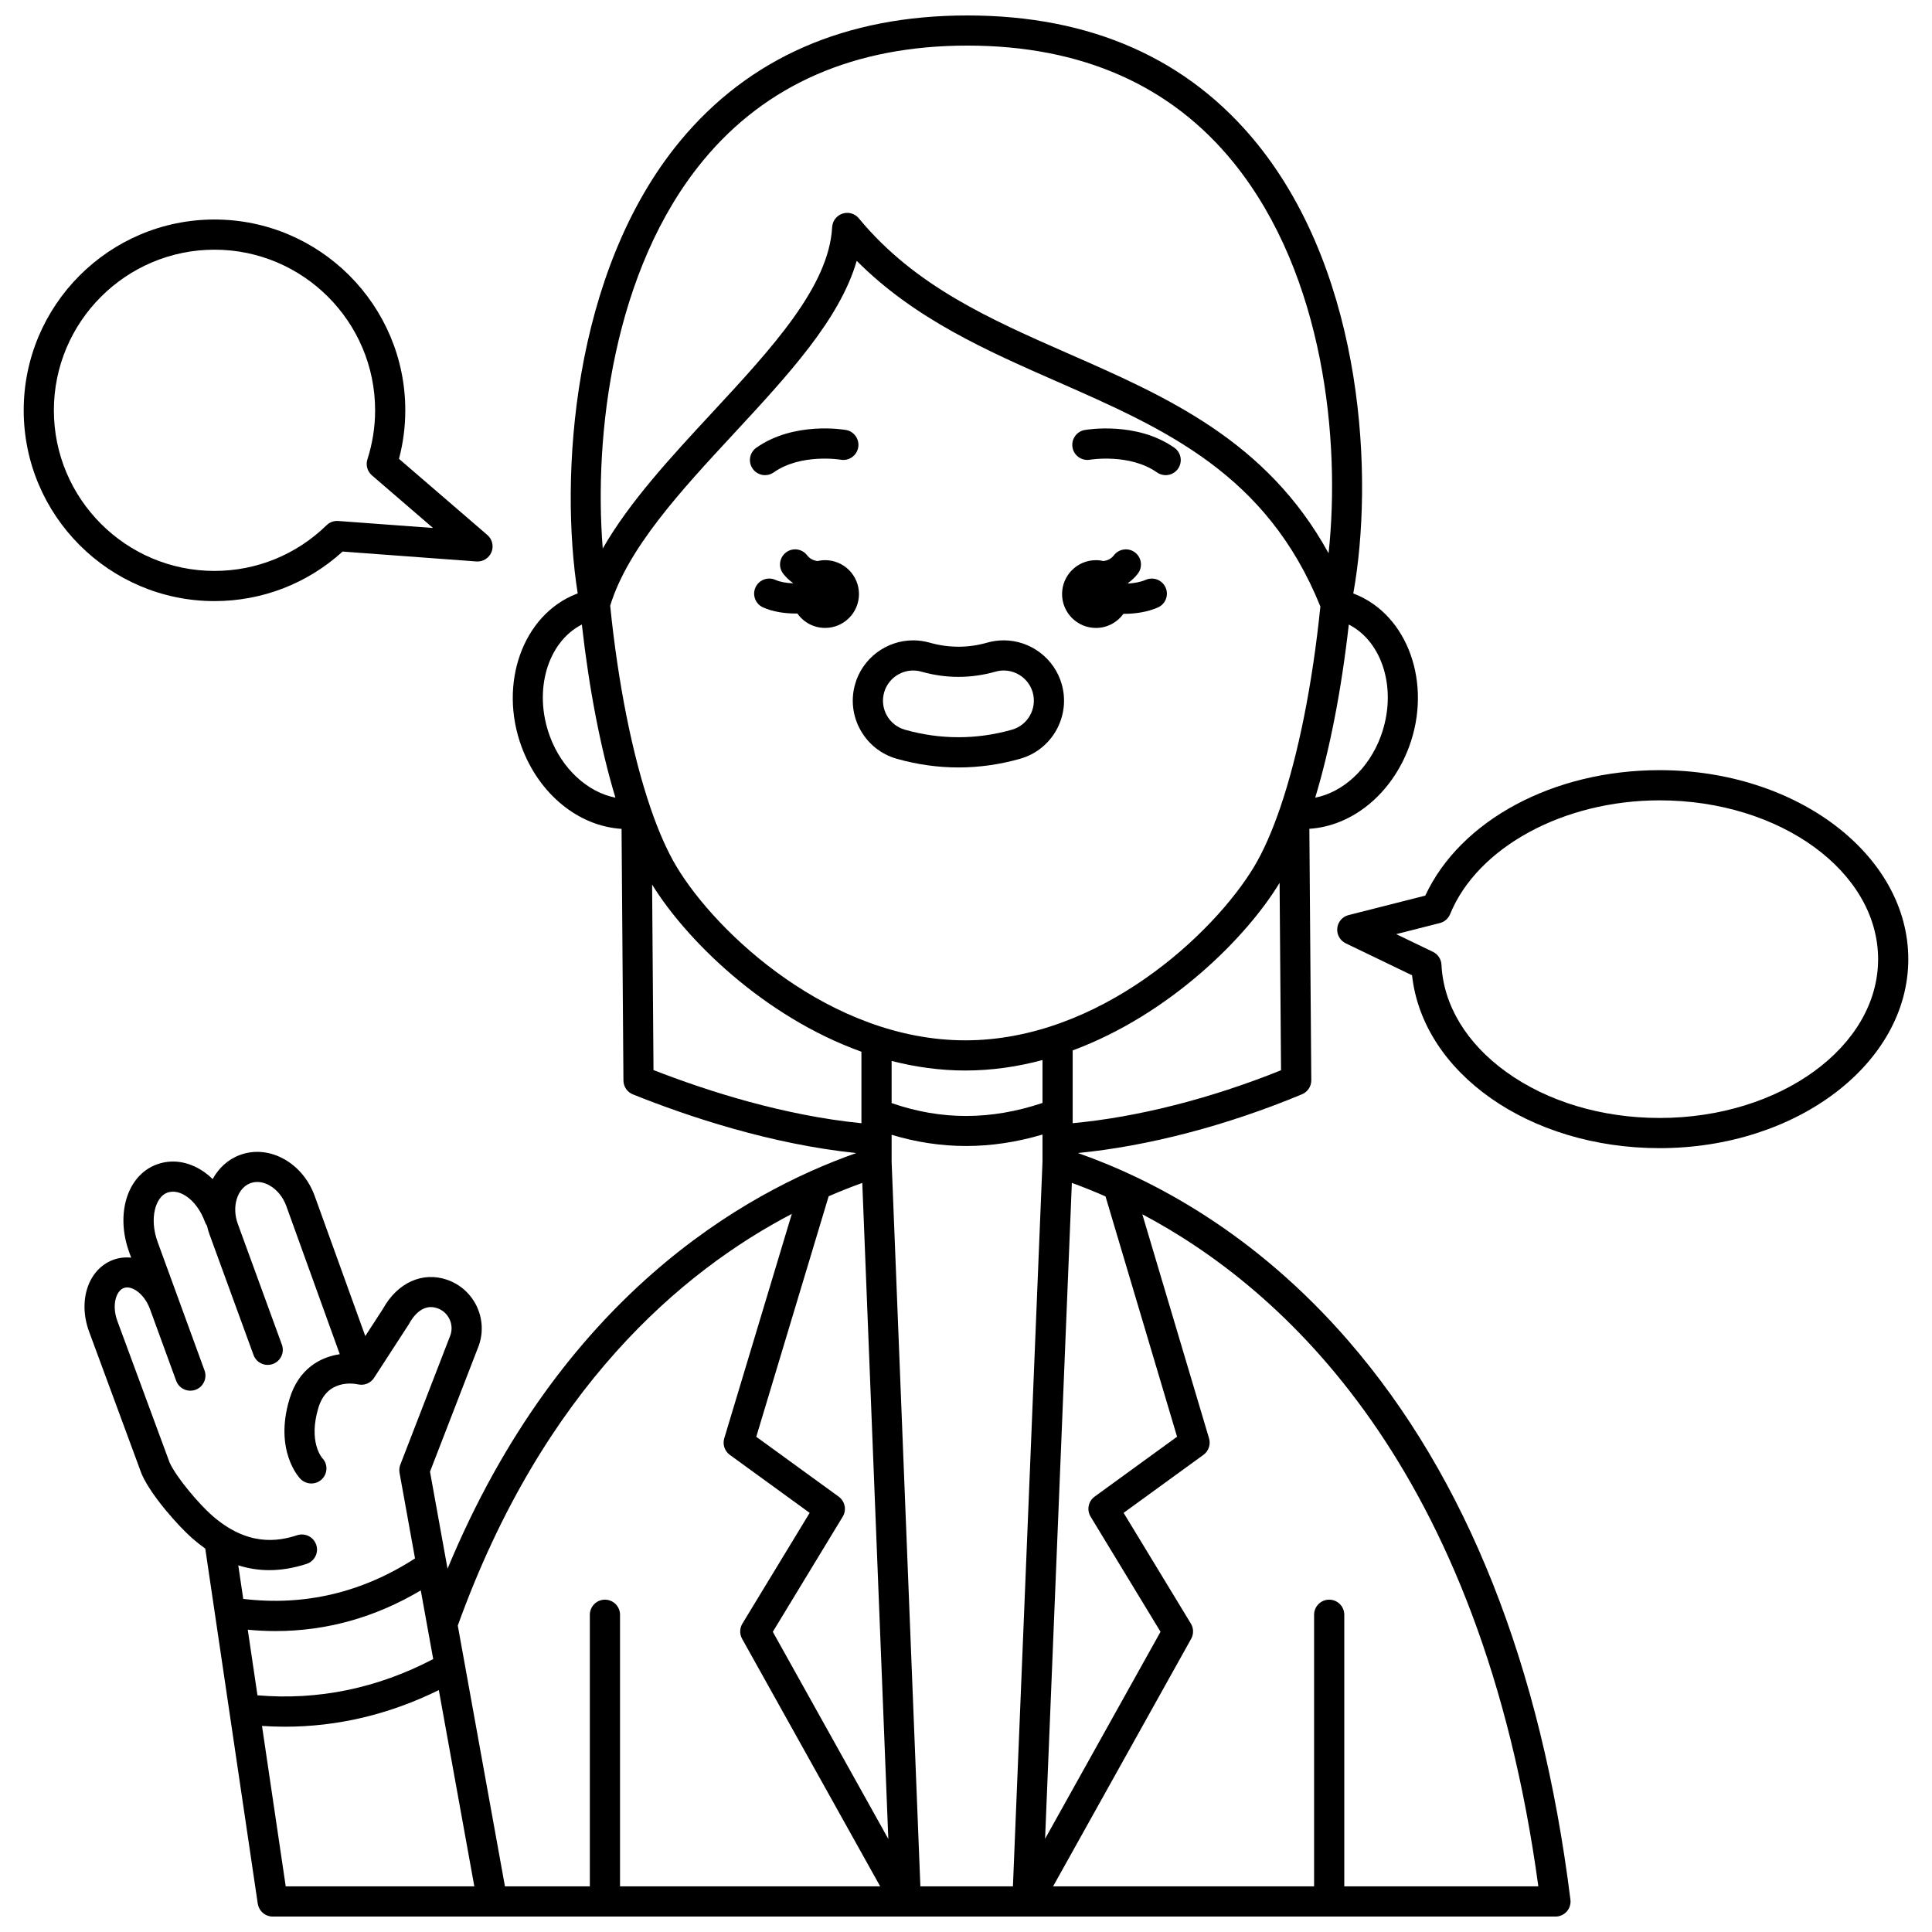
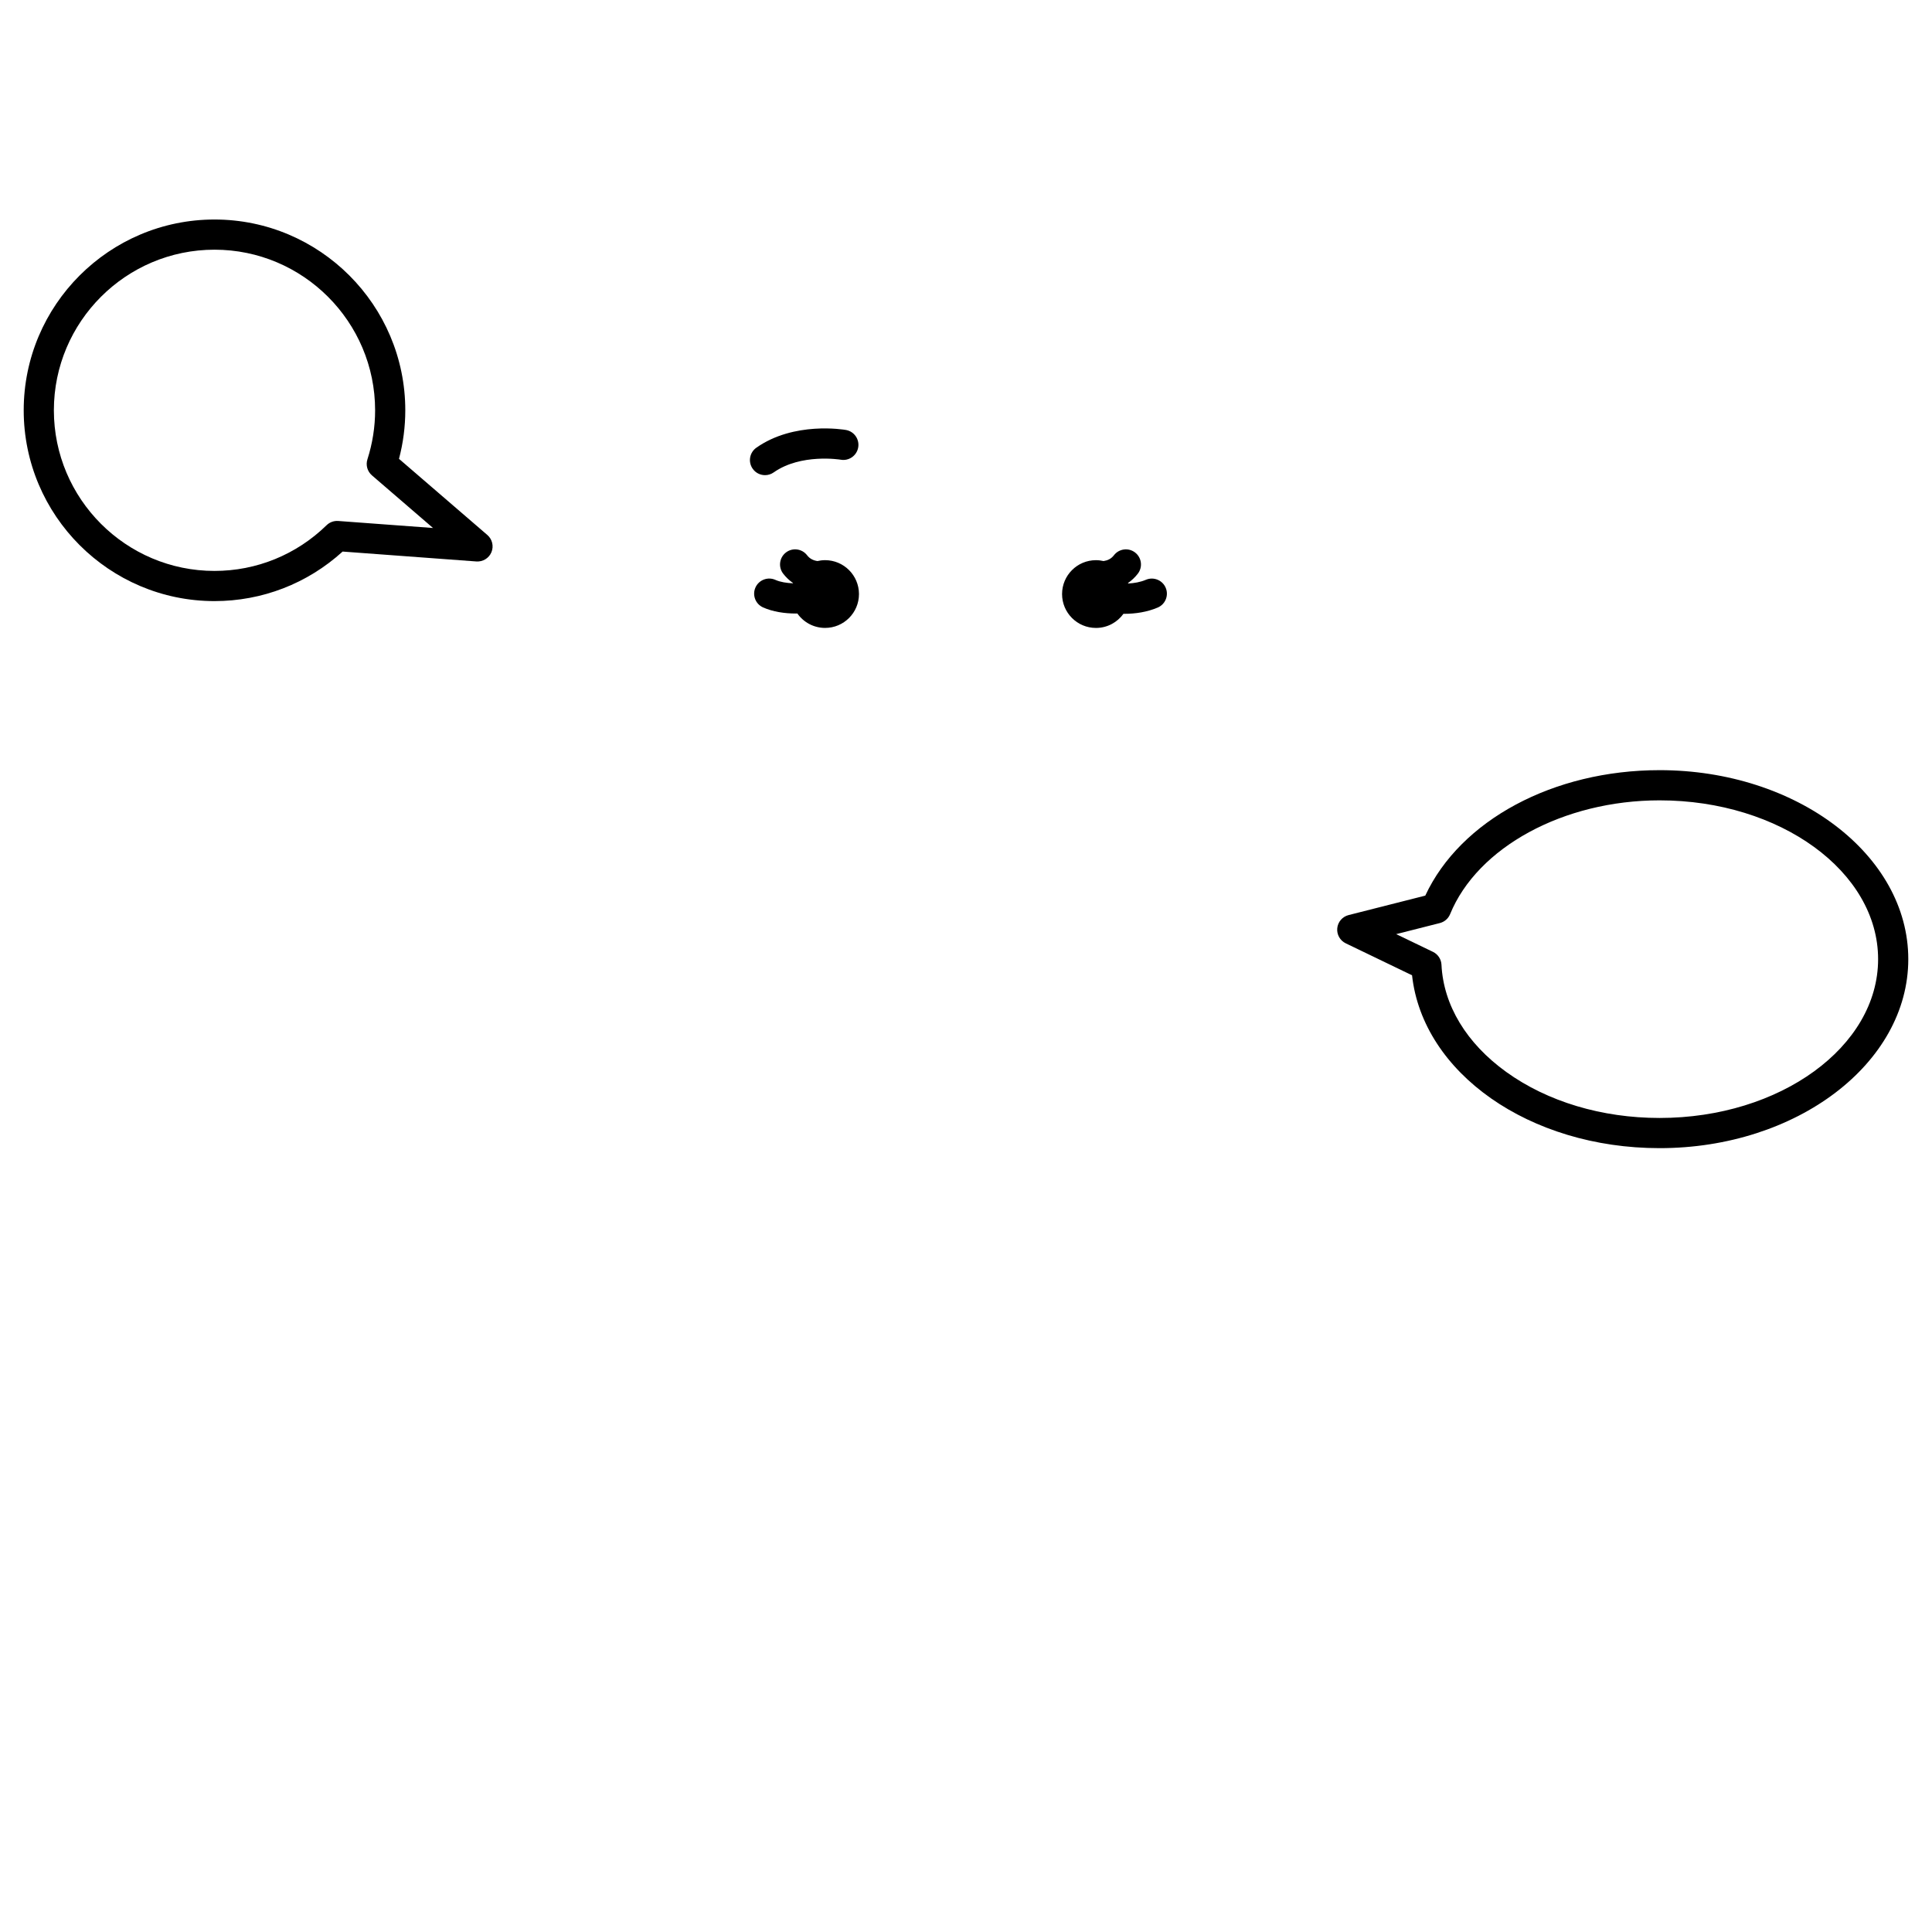
<svg xmlns="http://www.w3.org/2000/svg" width="800px" height="800px" version="1.1" viewBox="144 144 512 512">
  <defs>
    <clipPath id="a">
-       <path d="m166 148.09h395v503.81h-395z" />
-     </clipPath>
+       </clipPath>
  </defs>
  <path d="m434.44 310.41c3.008 0 5.66-1.484 7.293-3.75 0.082 0 0.16 0.008 0.242 0.008 2.941 0 6.059-0.473 8.84-1.664 2.027-0.867 2.973-3.219 2.102-5.25-0.867-2.027-3.219-2.969-5.25-2.102-1.453 0.621-3.102 0.902-4.695 0.98-0.012-0.039-0.027-0.078-0.043-0.117 0.973-0.684 1.852-1.5 2.613-2.492 1.344-1.75 1.016-4.262-0.734-5.606-1.75-1.348-4.262-1.016-5.606 0.734-0.742 0.965-1.707 1.379-2.746 1.535-0.648-0.148-1.324-0.234-2.016-0.234-4.961 0-8.98 4.019-8.98 8.98 0 4.957 4.019 8.977 8.98 8.977z" />
  <path d="m362.65 292.45c-0.695 0-1.367 0.086-2.019 0.234-1.039-0.152-2-0.566-2.742-1.535-1.348-1.75-3.859-2.082-5.606-0.734-1.75 1.344-2.082 3.856-0.734 5.606 0.762 0.992 1.645 1.812 2.617 2.492-0.008 0.023-0.016 0.047-0.023 0.066-1.68-0.062-3.356-0.324-4.656-0.906-2.012-0.898-4.379 0.004-5.281 2.019s0.004 4.383 2.019 5.281c2.594 1.16 5.723 1.621 8.738 1.621 0.117 0 0.23-0.008 0.352-0.008 1.625 2.309 4.305 3.82 7.344 3.82 4.961 0 8.98-4.019 8.98-8.98-0.008-4.957-4.027-8.977-8.988-8.977z" />
  <path d="m346.74 269.92c0.797 0 1.598-0.234 2.301-0.73 7.195-5.07 17.586-3.394 17.766-3.363 2.176 0.383 4.242-1.074 4.625-3.246 0.383-2.176-1.07-4.25-3.242-4.633-0.559-0.098-13.773-2.328-23.754 4.703-1.805 1.273-2.238 3.766-0.965 5.57 0.773 1.109 2.012 1.699 3.269 1.699z" />
-   <path d="m432.84 265.83c0.105-0.02 10.547-1.727 17.77 3.363 0.699 0.492 1.504 0.73 2.301 0.73 1.258 0 2.492-0.59 3.273-1.695 1.273-1.805 0.84-4.301-0.965-5.57-9.977-7.031-23.195-4.805-23.754-4.703-2.172 0.383-3.617 2.449-3.238 4.621 0.371 2.168 2.441 3.617 4.613 3.254z" />
+   <path d="m432.84 265.83z" />
  <g clip-path="url(#a)">
    <path d="m501.4 499.4c-24.957-28.812-52.098-42.941-71.75-49.84 18.586-1.809 39.457-7.258 59.395-15.566 1.5-0.625 2.473-2.098 2.461-3.723l-0.512-66.629c11.316-0.727 21.797-9.145 26.453-21.809 6.133-16.676-0.328-34.801-14.398-40.402-0.137-0.055-0.277-0.102-0.414-0.152 5.438-30.113 3.051-83.828-25.383-119.07-18.273-22.633-44.137-34.113-76.883-34.113-32.25 0-57.867 11.203-76.141 33.297-28.691 34.688-31.98 89.164-27.129 119.87-0.164 0.062-0.332 0.117-0.492 0.184-14.07 5.602-20.531 23.727-14.402 40.402 4.664 12.684 15.176 21.109 26.516 21.809l0.496 66.688c0.012 1.621 1.004 3.078 2.512 3.68 14.758 5.922 36.586 13.199 59.195 15.547-29.734 10.438-78.379 38.059-108.32 110.15l-4.648-25.711 12.918-33.387c0.02-0.047 0.035-0.094 0.051-0.141 2.449-7.102-1.336-14.879-8.441-17.332-6.508-2.246-13.164 0.77-16.988 7.688l-4.691 7.234-13.422-37.176c-1.508-4.129-4.305-7.543-7.883-9.605-3.809-2.195-8.023-2.633-11.875-1.227-3.191 1.164-5.672 3.481-7.269 6.406-0.824-0.805-1.699-1.523-2.625-2.137-3.887-2.574-8.211-3.199-12.18-1.75-7.82 2.856-11.02 13.105-7.285 23.336l0.5 1.367c-1.602-0.156-3.199 0.012-4.695 0.555-6.637 2.422-9.484 10.758-6.481 18.992l13.914 37.695c0.02 0.051 0.047 0.098 0.07 0.148 0.016 0.035 0.02 0.07 0.035 0.102 2.648 5.91 10.039 13.973 13.223 16.781 1.18 1.039 2.367 1.98 3.566 2.832l13.91 94.102c0.008 0.039 0.02 0.074 0.027 0.113 0.02 0.113 0.051 0.227 0.082 0.336 0.035 0.137 0.074 0.27 0.125 0.402 0.039 0.102 0.086 0.199 0.133 0.297 0.062 0.129 0.129 0.254 0.203 0.375 0.055 0.09 0.113 0.172 0.176 0.258 0.086 0.117 0.176 0.227 0.273 0.332 0.07 0.074 0.141 0.148 0.215 0.219 0.105 0.098 0.215 0.188 0.328 0.273 0.082 0.062 0.164 0.125 0.25 0.18 0.125 0.078 0.254 0.145 0.387 0.211 0.09 0.043 0.176 0.09 0.266 0.129 0.16 0.062 0.324 0.109 0.492 0.152 0.074 0.02 0.145 0.047 0.223 0.062 0.25 0.051 0.504 0.078 0.766 0.078h0.012 58.195 0.012 0.012 281.73c1.148 0 2.238-0.492 2.996-1.352 0.758-0.859 1.113-2.004 0.969-3.144-7.766-62.156-27.547-111.95-58.781-148.01zm-68.375 46.531 18.527 30.508-30.594 54.859 7.094-173.82c2.762 1 5.75 2.188 8.922 3.582l18.961 63.684-21.844 15.871c-1.684 1.227-2.148 3.535-1.066 5.312zm-66.766-5.309-21.84-15.863 19.184-63.734c3.117-1.359 6.094-2.527 8.91-3.539l6.902 173.86-30.613-54.898 18.527-30.508c1.078-1.781 0.613-4.09-1.07-5.312zm-49.75-182.18c-0.027-0.102-0.062-0.195-0.098-0.293-0.023-0.066-0.043-0.137-0.07-0.199-4.762-13.98-8.535-32.695-10.633-53.426 4.644-15.262 18.883-30.633 32.668-45.504 14.426-15.562 28.176-30.395 32.664-45.898 15.312 15.395 34.508 23.828 53.137 32.016 28.559 12.551 55.535 24.418 69.738 59.59-2.102 20.664-5.867 39.312-10.621 53.25-0.027 0.062-0.047 0.129-0.074 0.195-0.031 0.09-0.062 0.18-0.09 0.27-2.09 6.055-4.363 11.207-6.769 15.215-10.68 17.801-40.906 46.039-76.539 46.039-35.637 0-65.859-28.242-76.539-46.043-2.406-4.004-4.684-9.156-6.773-15.211zm83.312 69.254c7.047 0 13.895-1.016 20.453-2.773v11.371c-13.695 4.582-26.828 4.598-39.984 0.035v-11.172c6.281 1.609 12.812 2.539 19.531 2.539zm-19.531 24.191v-7.16c6.508 1.973 13.094 2.973 19.734 2.973 6.707 0 13.465-1.023 20.25-3.035v7.215l-7.836 192.02h-24.527zm47.984-10.23v-19.285c25.809-9.578 46.152-30.055 54.832-44.41l0.383 49.664c-18.684 7.527-38.027 12.434-55.215 14.031zm81.664-102.58c-3.188 8.672-10.043 14.887-17.395 16.316 3.875-12.789 6.941-28.473 8.906-45.887 9.098 4.652 12.918 17.512 8.488 29.57zm-179.55-152.6c16.68-20.168 40.223-30.395 69.977-30.395 30.207 0 53.977 10.477 70.652 31.145 24.074 29.84 28.246 74.031 25.07 103.39-16.34-29.789-42.91-41.465-68.695-52.797-21.051-9.25-40.934-17.984-55.789-35.957-0.773-0.938-1.91-1.453-3.082-1.453-0.418 0-0.84 0.066-1.25 0.199-1.562 0.516-2.652 1.938-2.742 3.582-0.852 15.766-15.988 32.098-32.02 49.395-10.727 11.574-21.723 23.438-28.773 35.773-2.398-29.914 2.672-73.891 26.652-102.88zm-40.684 152.6c-4.43-12.055-0.609-24.914 8.492-29.57 1.965 17.414 5.031 33.094 8.902 45.883-7.356-1.434-14.207-7.641-17.395-16.312zm27.113 39.34c8.934 14.5 29.492 34.969 55.473 44.301v18.949c-20.652-2.062-40.801-8.516-55.105-14.09zm37.023 87.273-17.902 59.477c-0.488 1.629 0.102 3.391 1.477 4.387l21.156 15.371-17.828 29.352c-0.746 1.23-0.773 2.766-0.074 4.023l36.59 65.602h-68.945v-71.973c0-2.207-1.789-4-4-4-2.207 0-4 1.789-4 4v71.973h-22.496l-12.5-69.102c22.641-62.883 59.41-93.891 88.523-109.11zm-134.12 178.21-6.285-42.508c2.019 0.133 4.035 0.203 6.039 0.203 14.039 0 27.711-3.254 40.82-9.703l9.406 52.008zm39.086-60.227c-14.852 7.754-30.492 10.98-46.574 9.602l-2.57-17.383c2.461 0.23 4.902 0.359 7.32 0.359 13.551 0 26.449-3.606 38.527-10.777zm-30.996-30.258c-0.684-2.102-2.938-3.246-5.039-2.566-5.219 1.695-13.246 2.992-22.648-5.297-3.215-2.832-9.277-9.82-11.176-13.969l-13.848-37.52c-1.539-4.211-0.332-7.981 1.711-8.727 1.27-0.465 2.613 0.234 3.305 0.691 1.543 1.02 2.867 2.797 3.625 4.879 0.004 0.008 0.008 0.016 0.012 0.023l6.934 18.992c0.594 1.621 2.125 2.629 3.758 2.629 0.457 0 0.918-0.078 1.371-0.242 2.074-0.758 3.144-3.055 2.387-5.129l-12.418-34.02c-2.309-6.324-0.527-11.969 2.516-13.078 1.949-0.711 3.805 0.098 5.019 0.902 2.129 1.41 3.914 3.863 5.023 6.906 0.125 0.344 0.305 0.645 0.504 0.93 0.176 0.746 0.379 1.496 0.648 2.234l11.691 32.031c0.758 2.078 3.059 3.141 5.129 2.387 2.074-0.758 3.144-3.055 2.387-5.129l-11.691-32.031c-1.664-4.559-0.121-9.484 3.363-10.758 1.59-0.582 3.414-0.355 5.133 0.641 1.953 1.129 3.504 3.055 4.363 5.406l14.172 39.277c-5.133 0.762-10.895 3.809-13.324 11.879-4.125 13.707 2.59 20.848 2.879 21.145 0.793 0.816 1.855 1.234 2.918 1.234 1 0 1.996-0.367 2.766-1.109 1.586-1.535 1.656-4.035 0.121-5.621-0.152-0.176-3.727-4.363-1.023-13.344 2.266-7.527 9.172-6.469 10.504-6.188 0.039 0.008 0.074 0.012 0.113 0.02 0.066 0.012 0.133 0.023 0.199 0.031 0.18 0.027 0.355 0.039 0.531 0.043 0.055 0 0.109 0.004 0.164 0.004 0.223-0.008 0.441-0.031 0.66-0.074 0.055-0.012 0.109-0.027 0.164-0.043 0.172-0.043 0.34-0.094 0.508-0.16 0.059-0.023 0.117-0.043 0.176-0.07 0.203-0.09 0.398-0.195 0.582-0.316 0.039-0.027 0.078-0.059 0.117-0.09 0.152-0.109 0.297-0.23 0.434-0.363 0.047-0.047 0.094-0.09 0.137-0.137 0.031-0.031 0.066-0.059 0.094-0.094 0.129-0.145 0.246-0.301 0.352-0.461 0.004-0.004 0.008-0.008 0.012-0.016l9.156-14.113c0.059-0.086 0.109-0.176 0.16-0.27 0.914-1.684 3.469-5.453 7.43-4.086 2.918 1.008 4.484 4.184 3.512 7.102l-13.297 34.375c-0.266 0.688-0.336 1.43-0.207 2.152l4.102 22.688c-14.027 9.066-29.316 12.672-45.523 10.727l-1.316-8.898c2.672 0.852 5.402 1.281 8.203 1.281 3.199 0 6.492-0.555 9.895-1.656 2.106-0.68 3.254-2.934 2.574-5.035zm272.44 90.484v-71.973c0-2.207-1.789-4-4-4-2.207 0-4 1.789-4 4v71.973h-69.164l36.586-65.602c0.699-1.258 0.672-2.793-0.074-4.023l-17.828-29.352 21.156-15.371c1.371-0.996 1.965-2.75 1.484-4.375l-17.684-59.383c37.051 19.598 89.773 66.691 104.95 178.11z" />
  </g>
  <path d="m583.81 348.1c-28.164 0-52.793 13.281-62.098 33.25l-20.328 5.156c-1.629 0.414-2.828 1.801-2.996 3.477-0.168 1.672 0.727 3.273 2.242 4.004l17.578 8.473c2.852 25.879 31.078 45.812 65.598 45.812 36.34 0 65.91-22.469 65.91-50.082 0-27.621-29.566-50.09-65.906-50.09zm0 92.172c-15.305 0-29.742-4.332-40.652-12.203-10.543-7.602-16.633-17.691-17.152-28.41-0.07-1.465-0.938-2.773-2.258-3.41l-9.742-4.695 11.566-2.934c1.23-0.312 2.238-1.188 2.719-2.359 7.266-17.758 30.094-30.16 55.516-30.16 31.934 0 57.91 18.879 57.91 42.09 0.004 23.203-25.977 42.082-57.906 42.082z" />
  <path d="m234.8 290.17 35.449 2.625c1.723 0.113 3.328-0.863 3.988-2.457 0.66-1.594 0.223-3.434-1.082-4.559l-23.418-20.18c1.109-4.207 1.668-8.52 1.668-12.863 0-27.879-22.684-50.562-50.562-50.562s-50.562 22.684-50.562 50.562 22.684 50.562 50.562 50.562c12.637 0 24.625-4.648 33.957-13.129zm-76.523-37.434c0-23.469 19.098-42.566 42.566-42.566s42.566 19.098 42.566 42.566c0 4.402-0.688 8.773-2.039 12.992-0.488 1.527-0.02 3.199 1.199 4.25l16.184 13.945-25.117-1.859c-1.16-0.082-2.269 0.324-3.086 1.125-8.008 7.809-18.559 12.113-29.707 12.113-23.469 0-42.566-19.098-42.566-42.566z" />
-   <path d="m381.64 345.08c5.398 1.527 10.898 2.305 16.352 2.305 5.457 0 10.961-0.773 16.355-2.305 8.48-2.402 13.43-11.258 11.027-19.742-1.938-6.856-8.266-11.641-15.387-11.641-1.484 0-2.961 0.207-4.375 0.613-5.07 1.438-10.184 1.434-15.266-0.004-1.414-0.402-2.879-0.605-4.352-0.605-7.141 0-13.473 4.797-15.398 11.652-2.391 8.469 2.559 17.32 11.043 19.727zm-3.34-17.559c0.961-3.434 4.129-5.828 7.699-5.828 0.734 0 1.465 0.102 2.172 0.305 6.512 1.84 13.129 1.84 19.637 0 0.707-0.203 1.445-0.309 2.184-0.309 3.562 0 6.723 2.394 7.691 5.82 1.199 4.242-1.273 8.672-5.516 9.871-9.367 2.656-18.973 2.656-28.348 0.004-4.242-1.203-6.719-5.621-5.519-9.863z" />
</svg>